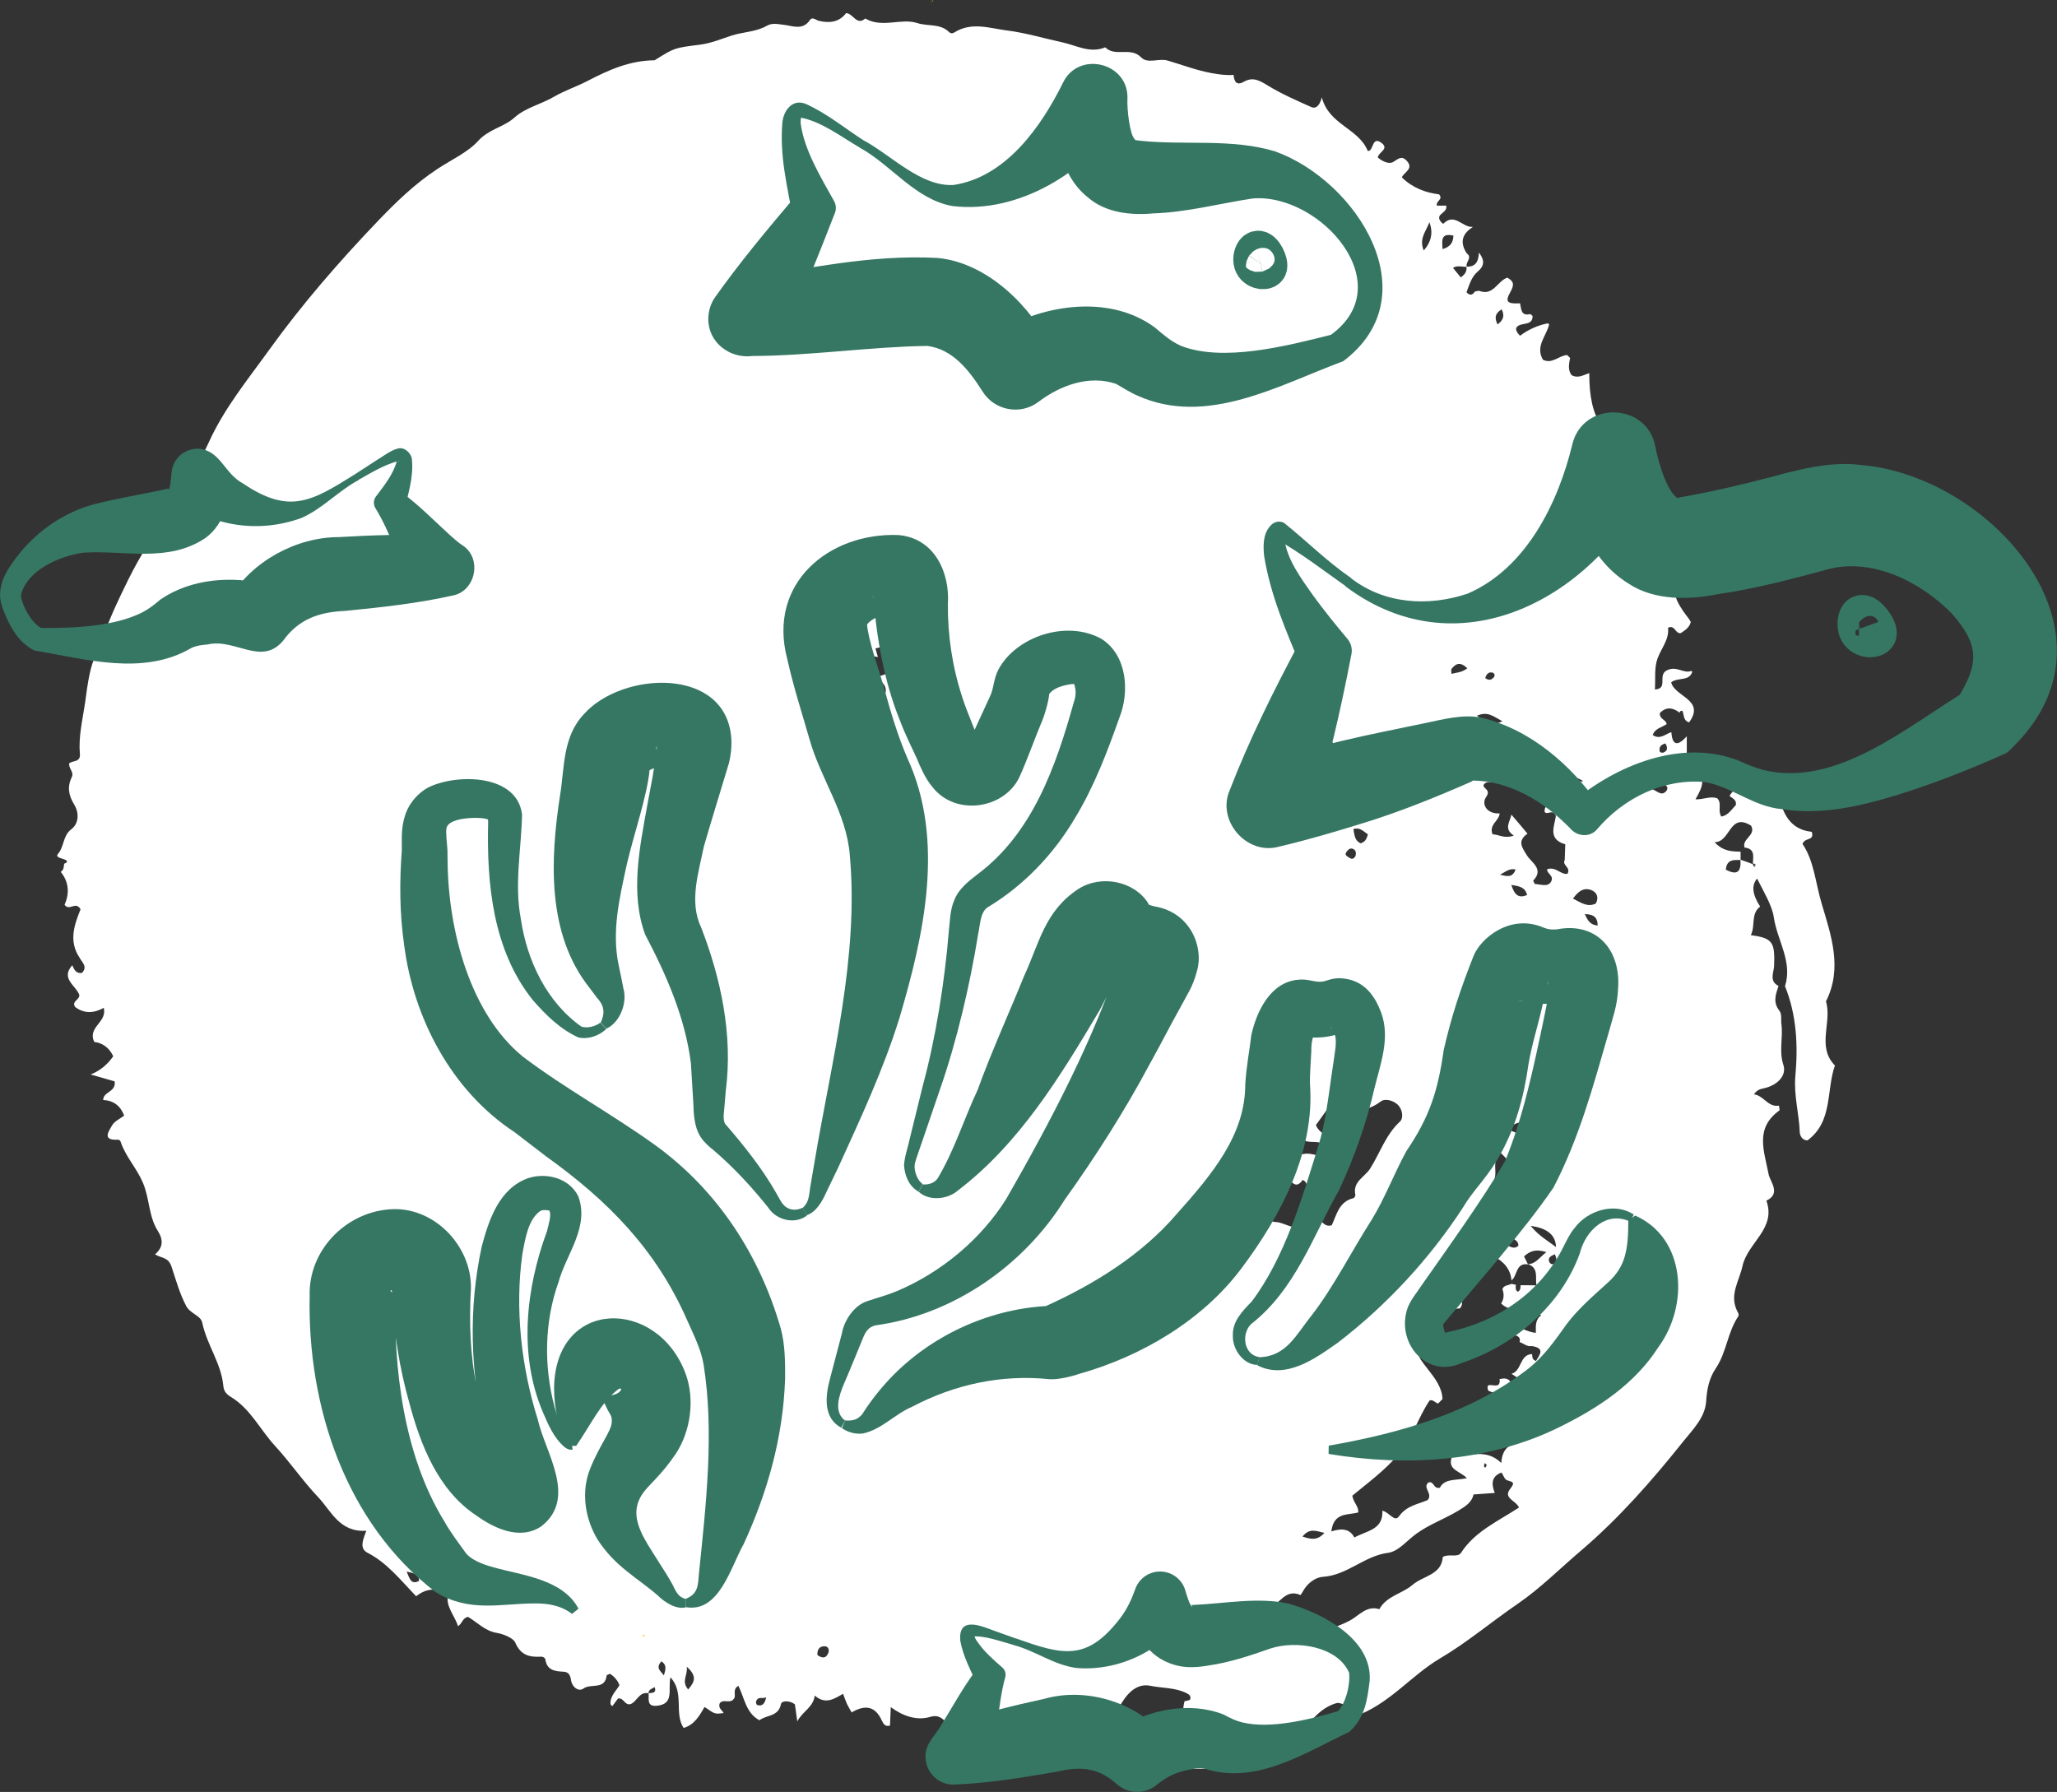
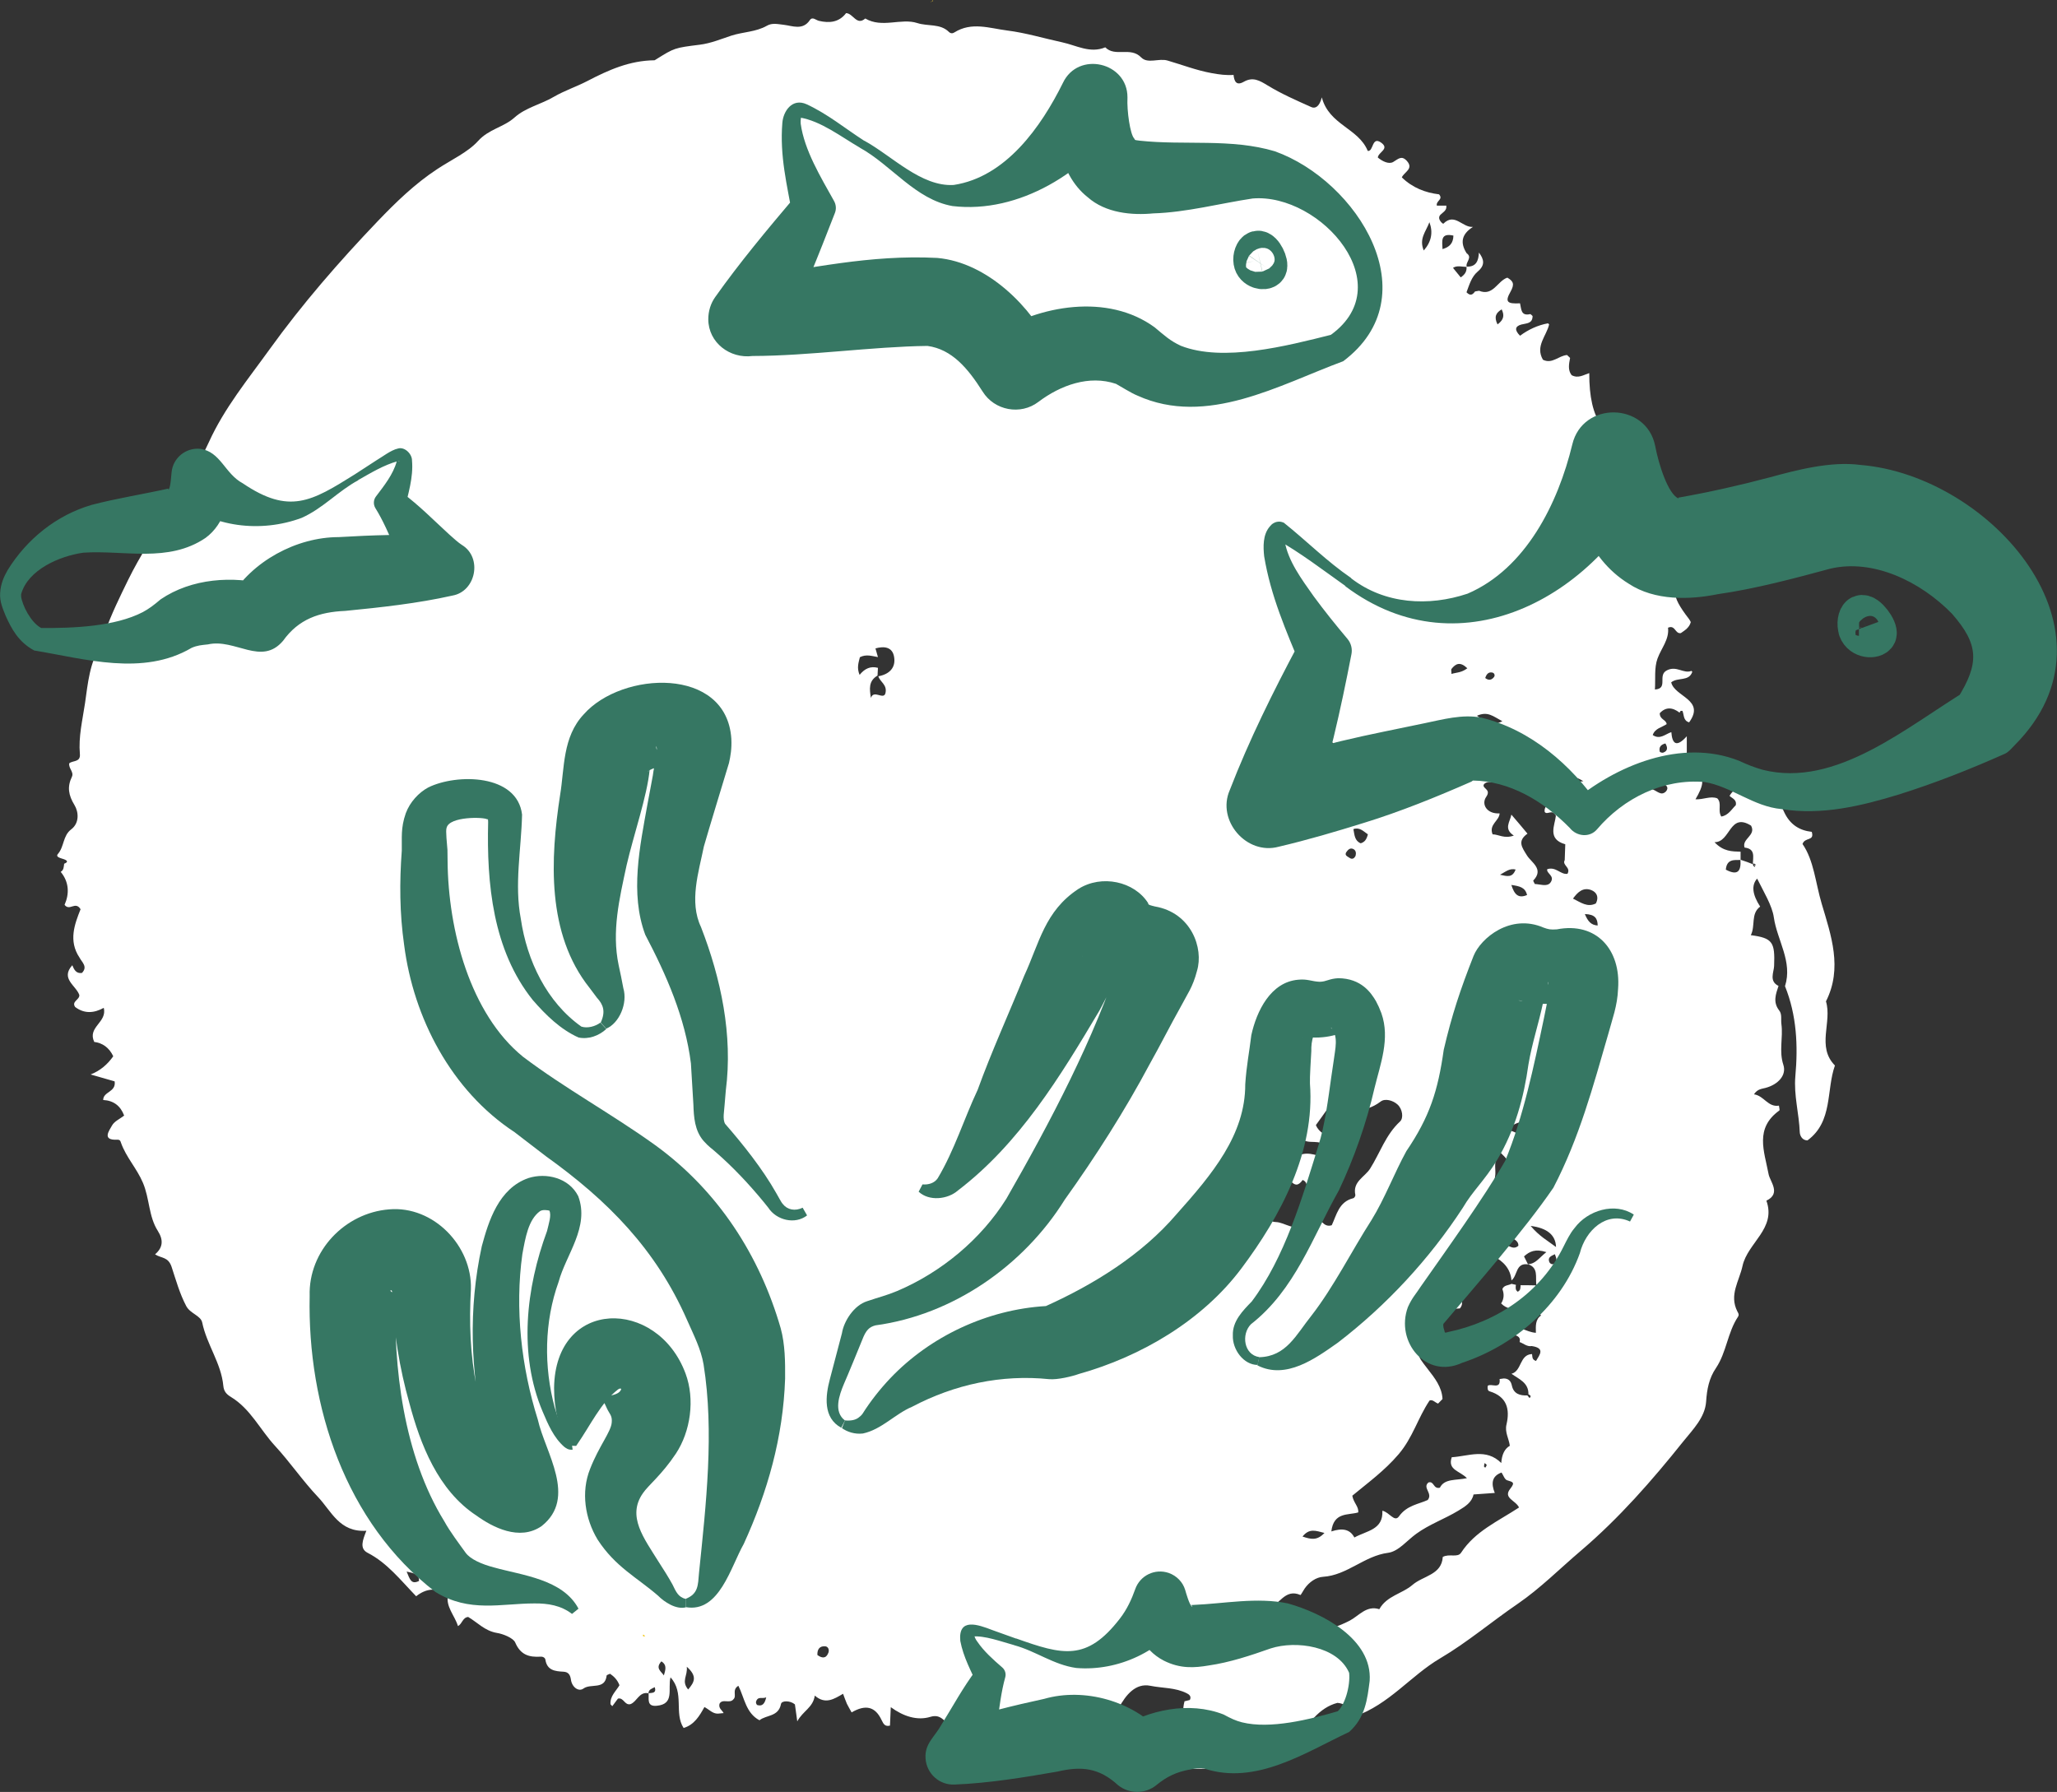
<svg xmlns="http://www.w3.org/2000/svg" id="Layer_2" data-name="Layer 2" viewBox="0 0 149.13 129.92">
  <rect x="0" y="0" width="149.13" height="129.92" fill="#333333" stroke="none" />
  <defs>
    <style>
      .cls-1 {
        fill: #367763;
      }

      .cls-2 {
        fill: #f3cd32;
      }

      .cls-3 {
        fill: none;
        stroke: #367763;
        stroke-linecap: round;
        stroke-linejoin: round;
        stroke-width: 3px;
      }

      .cls-4 {
        fill: #fff;
      }
    </style>
  </defs>
  <g id="Layer_1-2" data-name="Layer 1">
    <g>
      <path class="cls-4" d="M89.43,5.43c.05.46.2.81.74.5.67-.38,1.15-.09,1.74.27,1,.61,2.08,1.08,3.15,1.56.28.13.59,0,.77-.7.53,2.01,2.65,2.22,3.33,3.88.43.07.28-1.09.97-.6.64.46-.2.68-.24,1.08.33.28.81.51,1.12.32.37-.22.6-.49.98-.08.53.58-.19.81-.36,1.2.78.76,1.71,1.11,2.7,1.23.33.38-.24.46-.16.82h.7l-.02-.02c.07.36-.22.48-.42.68-.29.31.19.68.21.65.83-.83,1.38.3,2.15.23-.84.53-.94,1.16-.46,1.91.46.32-.12.66.01.99-.34,0-.7-.13-1,.07.21.26.39.48.56.69.35-.23.45-.48.42-.78.72.03.87-.44.9-1.02.37.49.47.91-.09,1.38-.45.38-.61.97-.81,1.5.3.31.46.15.62-.06.1-.02.2-.03.29-.05,1.02.42,1.33-.71,2.05-.95.45.26.53.48.23,1.02-.42.74-.24.89.69.84.1.41.05.95.75.78.06.04.11.09.16.14,0,.57-.45.52-.82.62-.46.13-.5.4-.09.81.6-.44,1.27-.76,2.03-.9l.08.08c-.19.84-1.02,1.57-.45,2.56.67.34,1.15-.3,1.75-.34.07.07.15.14.22.21-.08.43-.18.87.11,1.25.48.26.87-.02,1.28-.15h0q-.01,2.58.86,3.75c.4.03.29-.48.58-.55l.09.07c-.04.45-.08.9.54.97,0,.08.01.15.03.22-.14.3-.38.58-.22.99.5.33.54-.73,1.01-.4.44.14.47.58.17,1.86.5.29,1.05.44,1.6.53,0,.85-.72.33-.96.65.52.84.37,1.58-.47,2.07-.46.27-.58.61-.56,1.07h0c-.34.08-.73-.09-1.06.13.24.58.69.41,1.06.47h.01c.11.42-.37.5-.46.8.32.3.69.2,1.05.15l-.02.1c-.09.31-.03.59.11.95.46-.69,1.35-.85,1.39-1.71l-.02.02c.63.16.92-.44,1.43-.67.39.29.77.57,1.33.98-1.24.33-.93,2.09-2.37,2.11-.04-.04-.09-.08-.13-.12-.07-.62,1.05-.89.45-1.73-.71.54-1.14,1.16-.97,2.09-.12.06-.4-.13-.32.19.01.06.23-.08.3-.21.1,0,.2,0,.31.01h0c.36.49.9.59,1.46.65,0,.18.02.36.03.54q-.05.52.96,1.82c.06.07.1.16.15.25-.1.4-.43.6-.72.8-.42.08-.4-.62-.93-.39.1.84-.48,1.47-.76,2.23-.25.68-.14,1.48-.19,2.25,1-.06.16-1.04.87-1.39.71-.36,1.2.27,1.78.04l.06.07c-.25.72-1.04.37-1.53.76.24,1.05,2.5,1.25,1.3,2.9-.43-.12-.36-.52-.48-.82,0-.02-.1-.02-.14,0-.04.02-.05.08-.07.12-.53-.41-1.02-.42-1.44.04,0,.47.47.46.5.79-.35.24-.84.3-1.01.79.53.36.91-.07,1.35-.21.06.82.35,1.16,1.12.3,0,.64,0,1.07,0,1.5,0,.3-.02.69.25.8,1.27.52.93,1.33.38,2.27.58.03,1.08-.26,1.58-.07.36.36.01.87.29,1.32.51-.08.75-.53,1.05-.82.09-.41-.27-.5-.45-.68.23-.39.51-.62.84-.25.77.85,1.16.44,1.44-.39.1-.29.23-.54.69-.65.24.85.61,1.66.99,2.47.42.9,1.1,1.33,2,1.43.21.7-.49.36-.67.88.83,1.2.94,2.82,1.39,4.33.68,2.29,1.53,4.67.31,7.08.46,1.51-.7,3.28.65,4.65-.64,1.79-.13,4.06-1.99,5.43-.4,0-.55-.37-.56-.59-.05-1.36-.44-2.67-.32-4.06.2-2.21.1-4.42-.75-6.53.57-1.78-.57-3.32-.81-4.99-.12-.85-.74-1.86-1.21-2.81q-.64.71.22,2.03c-.7.51-.33,1.4-.68,2.07,1.59.21,1.76.51,1.69,2.24-.02.45-.38,1.1.32,1.44-.2.6-.42,1.18.05,1.78.22.28.11.67.16,1,.13.97-.19,1.94.14,2.94.25.76-.39,1.43-1.28,1.67-.28.08-.59.07-.85.47.73.1,1.01.95,1.81.82.02.17.07.32.03.35-1.8,1.3-1.1,2.93-.78,4.62.1.53.93,1.4-.16,1.92.73,2.03-1.36,3.05-1.73,4.73-.24,1.11-.98,2.09-.38,3.29.06.12.16.23.05.4-.76,1.14-.83,2.58-1.6,3.72-.5.74-.65,1.53-.71,2.43-.08,1.15-.96,2.02-1.66,2.89-2.26,2.83-4.65,5.56-7.42,7.92-1.52,1.29-2.92,2.71-4.58,3.85-1.89,1.29-3.65,2.79-5.62,3.95-2.14,1.26-3.69,3.34-6.21,4.22-.34-.18-.35-.92-1.24-.99-1.31.34-2.19,1.53-2.9,2.82-.67-.2-.34-.77-.66-1.07-.09-.02-.23-.09-.37-.07-1.24.12-2.09,1.01-2.76,1.83-.79.97-1.88,1.26-2.81,1.26-.97,0-1.93.05-2.89.12-.24.02-.49.06-.7-.12.08-.91.48-1.56,1.64-1.68-.4-.42-1.08-.6-.77-1.25.33-.45.86-.05,1.32-.32-.32-.51-.34-1.07-.18-1.65l-.02.02c.14-.03.28-.07.4-.1.14-.27-.07-.41-.21-.48-.83-.43-1.78-.37-2.66-.55-1.06-.21-1.77.66-2.27,1.59-1.44-.58-2.1.61-2.94,1.36-.31-.41.25-.55.11-.82-.85-.56-1.94.63-2.69-.42-.89.23-1.47.88-2.04,1.59-.41-1.08-.39-1.17-2-1.43-.95-.15-1.87.25-2.66.97-.46-.22-.68-.82-1.44-.59-.97.3-1.98-.04-2.88-.7-.02.48-.04.91-.06,1.35l.02-.02c-.36.1-.48-.08-.63-.4-.46-.98-1.16-1.14-2.17-.55-.11-.21-.24-.41-.34-.62-.1-.22-.17-.45-.28-.73-.65.38-1.29.8-2.05.13-.12.87-.87,1.12-1.27,1.87-.07-.51-.12-.86-.17-1.23-.34-.29-.96-.29-1.01-.03-.18.94-1.06.78-1.56,1.18-.99-.52-1.09-1.63-1.53-2.5-.49.3-.1.73-.35.97-.27.36-.81-.07-1.02.34-.08.34.2.46.3.67l-.41.04c-.38.01-.61-.28-.98-.48-.36.65-.74,1.29-1.51,1.52-.71-1.09.08-2.55-.95-3.67-.21.84.32,1.94-1,2.06-.75.07-.55-.51-.59-.91.24-.04.59.03.45-.44-.21.11-.44.16-.46.44-.68-.13-.83.62-1.3.79-.43.11-.49-.5-.91-.4-.13.17-.27.36-.41.55-.04-.05-.09-.09-.13-.14-.05-.59.41-.96.65-1.38-.15-.39-.39-.63-.68-.83-.09.04-.24.08-.25.13-.12,1.06-1.15.55-1.68.94-.36.26-.84-.11-.91-.65-.05-.33-.17-.55-.54-.57-.6-.03-1.19-.09-1.31-.87-.02-.13-.16-.23-.34-.22-.84.05-1.46-.12-1.85-1.03-.14-.33-.91-.63-1.32-.69-.89-.15-1.41-.76-2.09-1.16-.41.04-.43.51-.74.66-.24-.78-.91-1.41-.72-2.27-.82-.54-1.58-.47-2.31.11-1.14-1.18-2.1-2.42-3.52-3.15-.6-.31-.36-.91-.09-1.6-1.95.13-2.54-1.43-3.5-2.44-1.11-1.17-2.04-2.54-3.12-3.71-1.08-1.17-1.78-2.69-3.2-3.55-.31-.19-.51-.39-.55-.8-.15-1.64-1.2-2.99-1.53-4.59-.1-.51-.86-.64-1.16-1.2-.48-.91-.75-1.9-1.06-2.84-.25-.75-.75-.61-1.2-.91.6-.51.6-1.07.2-1.7-.67-1.05-.59-2.34-1.08-3.49-.44-1.04-1.22-1.85-1.59-2.9-.04-.12-.06-.23-.28-.22-1.12.05-.58-.65-.37-1.03.17-.31.59-.49.88-.72q-.4-1.07-1.52-1.13c0-.62.95-.56.83-1.35-.49-.14-1.06-.3-1.74-.5.71-.28,1.22-.73,1.64-1.32-.3-.64-.8-.97-1.38-1.04-.51-1.09.96-1.41.69-2.47-.69.38-1.39.45-2.07-.06-.29-.41.33-.52.3-.87-.23-.69-1.39-1.18-.51-2.16.13.31.27.62.7.56.44-.46,0-.77-.18-1.12-.81-1.21-.35-2.42.08-3.5-.38-.62-.79.17-1.16-.32.35-.79.34-1.64-.28-2.39.23-.13.22-.37.25-.59h0c.26-.1.29-.21,0-.32-.21-.08-.66-.15-.45-.39.46-.53.35-1.32.96-1.78.61-.46.54-1.27.24-1.76-.44-.72-.54-1.32-.19-2.05.17-.35-.26-.62-.19-.98.26-.22.83-.06.77-.68-.11-1.24.19-2.45.37-3.66.21-1.45.33-2.99,1.19-4.27.22-.32.17-.66.28-.96.46-1.28,1.06-2.5,1.66-3.73,1.71-3.48,4.24-6.46,5.85-9.98,1.12-2.47,2.83-4.55,4.4-6.73,2.37-3.29,5.03-6.35,7.83-9.28,1.33-1.39,2.71-2.73,4.34-3.8,1-.66,2.22-1.22,2.94-2.02.79-.88,1.86-1,2.65-1.71.8-.72,1.93-.96,2.83-1.49.81-.47,1.67-.75,2.44-1.15,1.57-.82,3.09-1.49,4.87-1.51.04,0,.08-.05.13-.07,1.33-.83,1.33-.83,3.17-1.06.8-.1,1.56-.42,2.29-.66.84-.27,1.77-.26,2.56-.71.39-.23.8-.12,1.25-.07.6.07,1.36.42,1.87-.34.19-.28.44,0,.66.05.76.18,1.46.11,1.97-.56.52.02.76.94,1.39.39,1.22.72,2.6-.05,3.77.33.76.25,1.66.02,2.29.64.13.13.28.12.4.04,1.25-.79,2.56-.3,3.83-.14,1.35.17,2.66.57,4,.86,1.02.22,2.01.82,3.11.36.72.73,1.83-.07,2.6.73.48.49,1.28.04,1.92.23,1.06.31,2.09.71,3.19.91.54.1,1.06.17,1.6.13l-.02-.02ZM127.31,62.74s-.05-.09-.09-.11c-.15-.05-.19,0-.1.14.02.04.08.08.11.07.03,0,.05-.07-.15-.21.01-.5.2-1.09-.6-1.18-.22-.64.86-.88.47-1.59-1.58-.99-1.48,1.21-2.65,1.2.64.68,1.27.67,1.89.69,0,.2,0,.4,0,.6-.48,0-1-.07-1.07.7.84.45,1.12.14,1.06-.72.3.1.6.2,1.12.41ZM105.16,92.54q-.52.04-.31.38c0,.08,0,.15,0,.23-.12.08-.22.2-.36.25-.32.13-.73.22-.46.67.3.49.68.22.95-.07.22-.24.33-.59.75-.54-.15.47.57.85.11,1.4-.68.05-1.4.1-2.22.16.22.66.75,1.24.09,1.83-.04.04.15.34.23.51,0,.08.01.16.02.25-1.38.56-1.32.51-.44,1.66.48.62,1.02,1.29,1.06,2.16-.11.11-.22.22-.32.33-.22-.07-.39-.32-.62-.22-.85,1.27-1.21,2.68-2.24,3.89-1.02,1.2-2.24,2.08-3.36,3.01.09.52.48.79.43,1.21-.72.22-1.78-.05-1.95,1.38.8-.26,1.35-.17,1.67.44.91-.5,2.1-.56,2.03-1.94.52.11.88.87,1.21.4.57-.8,1.44-.88,2.08-1.18.39-.49-.41-.88.05-1.27.42-.13.34.5.83.38.33-.67,1.14-.52,1.96-.69-.51-.54-1.42-.58-1.1-1.52,1.21-.07,2.49-.68,3.59.42q.06-.93.62-1.25c-.06-.51-.38-.98-.24-1.55.26-1.12.02-2.02-1.23-2.4-.14-.04-.16-.22-.13-.4.25-.2.95.31.86-.49.1-.01.2-.03.3-.04.34,0,.52.18.59.52.13.6.59.73,1.12.71.05.06.11.12.16.19.16-.15.04-.21-.08-.27.02-.85-.69-1.1-1.23-1.49.76-.2.57-1.39,1.49-1.43.04.17-.03.4.29.5.28-.47.67-.93-.31-1.08-.35.06-.59-.19-.88-.29.19-.7-.94-.34-.79-1.08.67-.2,1.23.36,1.97.41-.01-.49-.05-.97.38-1.26-.88-.75-2.11-.05-2.9-.87.21-.32.23-.68.09-1.04.12-.3.44-.26.66-.38.11.02.21.04.32.07-.02.19-.05.37.13.5.22-.09.2-.28.21-.47.36,0,.72,0,1.09.01.04.15.09.27.26.1-.07-.05-.14-.1-.21-.16-.07-.55.17-1.23-.62-1.48.56,0,.79-.43,1.35-.87-.8-.26-1.22-.05-1.62.31.12.23.2.4.29.58-.91-.14-.75.82-1.2,1.16-.07-.85-.59-1.38-1.3-1.76.35-.16.35-.57.56-.83.43-.15.79.48,1.24.08.03-.52-.73-.5-.7-1.02.9-.83-.11-2.51,1.48-3.01-.67-1.01-1.25-1.93-2.08-2.73-.54.52-.34,1.08-.37,1.58-.03.52-.52,2.27-.72,2.24-.62-.1-.49.31-.51.61-.02.39,0,.78,0,1.1-.28.28-.5.02-.75.05-.29.3.19.85-.02.89-1.04.2-.9,1.46-1.89,1.73.29.21.45.32.6.43,0,.11.02.22.03.33ZM63.65,48.41c-.01.19-.02.38-.03.57-.67.39-.58.99-.48,1.62.2-.62.91.16,1.05-.33.16-.63-.4-.83-.51-1.24.79-.14,1.28-.62,1.14-1.41-.12-.71-.71-.79-1.35-.61.07.25.13.44.18.63-.42-.07-.85-.23-1.31.01-.09.38-.24.76-.02,1.28.38-.47.8-.65,1.33-.51ZM109.59,59.08c.38.44.75.88,1.15,1.36-.75.54-.41.98-.03,1.59.31.5,1.25.98.45,1.81-.02.02.07.15.11.25.41.02.86.21,1.12-.08.39-.51-.29-.67-.22-.99.62-.22.99.42,1.47.33.27-.47-.41-.61-.2-.99l.04-1.15c-1.33-.37-.75-1.39-.68-2.07-.25-.52-.62-.02-.81-.27-.11-.6.75-.63.68-1.23-.39-.02-.78-.04-1.16-.06-.05-.52.58-.56.58-.68-.45-1.32-.91-2.31-2.3-2.17-.52.62-1.21,1.13-1.41,1.98h0c-.27.01-.57-.09-.79.14-.2.33.56.34.16.92-.38.54.05,1.26.97,1.2-.02.54-.8.8-.51,1.52.43,0,.84.34,1.54.09-.76-.49-.27-1-.18-1.51ZM96.55,82.51v-.02c-.08.27.03.61-.42.78-.36-.85-1.28-.16-1.85-.78-.32.61-1.28.78-.71,1.8.57-.77,1.24-.73,1.97-.51.39.97-.73,1.64-.43,2.54l-.09.09c-.36-.16-.13-.69-.58-.86-.69.98-.95-.53-1.61-.28.16.91-.33,1.21-1.16,1.03-.05.58.62.5.69.92-.66.58-.6,1.36.13,1.38.69.02,1.34.73,2.13.13.2-.16.63-.16.95-.38.12-.09.37.69.98.48.35-.73.51-1.71,1.57-1.96.07-.02.16-.17.14-.24-.21-.96.68-1.29,1.07-1.9.72-1.14,1.13-2.46,2.17-3.42.27-.25.18-.9-.18-1.23-.33-.3-.9-.46-1.22-.22-1.2.92-2.53.67-3.91.61-.26.36-.53.75-.79,1.1.24.58.74.71,1.16.94ZM110.13,109.3c-.24-.53-1.18-.68-.64-1.36.38-.48.18-.49-.23-.62-.18-.06-.27-.37-.4-.56-.72.26-.76.81-.49,1.48-.57.04-1.01.07-1.54.11-.12.58-.6.87-1.11,1.18-.99.6-2.09.98-3.04,1.67-.67.48-1.29,1.28-2.04,1.38-1.73.22-2.97,1.63-4.72,1.74-.5.03-1.01.38-1.34.86-.11.16-.27.47-.3.46-1.14-.5-1.54.76-2.38,1.02-1.01.32-1.33,1.54-.79,2.65.44-.78,1.15-.57,1.8-.64,1.69-.19,3.38-.35,4.94-1.17.67-.35,1.22-1.13,2.15-.83.53-.97,1.66-1.12,2.4-1.76.77-.67,2.12-.72,2.2-2.03.47-.26,1.08.08,1.33-.31,1.01-1.55,2.65-2.26,4.19-3.27ZM111.75,84.51c.14-1.16-.37-2.14-.68-3.22-.51.02-1.04-.07-1.82.6,1.53.39,1.99,1.49,2.5,2.63ZM98.01,56.17c.45.15.76,1.1,1.26.13-.4-.71-.98-1.11-1.76-1.23-.95,1.55-.95,1.57.28,1.79.31-.17-.06-.45.21-.69ZM97.53,57.61c.37.71.68,1.37,1.46,1.12.61-.19.68-.74.4-1.32-.67-.21-1.15.41-1.85.2ZM110.97,88.88c.63.75,1.23,1.07,1.84,1.53q-.04-1.3-1.84-1.53ZM115.7,65.5c.24-.47.05-.82-.34-.97-.59-.22-.98.15-1.32.62.57.28,1.05.66,1.66.35ZM103.22,18.16q.83-.94.41-2.05c-.25.69-.77,1.18-.41,2.05ZM99.17,60.49c-.33-.22-.58-.53-1.05-.38.08.43.09.85.53,1.03.29-.09.42-.27.52-.65ZM108.92,52.29c-.68-.36-1.05-.74-1.84-.4.55.4.88.87,1.84.4ZM117.68,33.01c-.48.17-.75.45-.62.96.05.19.29.26.48.16.5-.27.42-.65.14-1.12ZM114.79,56.64c-.99-.64-1.54-.24-2.08.21.59-.06,1.18-.12,2.08-.21ZM94.43,111.4c.6.2,1.05.32,1.59-.26-.63-.16-1.09-.36-1.59.26ZM49.89,122.49c.44-.52.7-.94-.1-1.65.08.67-.42,1.02.1,1.65ZM104.58,18.06c.52-.15.78-.43.79-.98-.96-.21-.81.4-.79.98ZM96.23,55.16c.28-.56.67-.81.37-1.34-.52.24-.77.51-.37,1.34ZM109.57,64.16c.23.72.52.99,1.14.73-.13-.55-.52-.64-1.14-.73ZM59.26,119.99c.33.24.63.28.8-.17.07-.19,0-.43-.22-.46-.42-.04-.6.22-.58.63ZM119.69,57.18c.48.16.72.55,1.08.21.1-.1.16-.27.06-.39-.38-.46-.66-.03-1.14.17ZM106.38,48.45c-.53-.51-.85-.33-1.15.05-.04.06,0,.17,0,.36.36-.11.72-.08,1.15-.41ZM98.28,62.04c.05-.2.02-.4-.18-.49-.22-.1-.37.06-.48.21-.18.25.07.33.21.43.2.14.35.06.45-.15ZM108.57,23.52c.49-.36.49-.69.3-1.09-.4.24-.58.53-.3,1.09ZM114.9,66.27c.22.53.45.8.93.83-.01-.5-.18-.81-.93-.83ZM90.07,87.3c.03.64.32.73.73.75.1-.57-.2-.67-.73-.75ZM29.48,113.94c.24.58.34.96.9.68,0-.5-.32-.55-.9-.68ZM48.13,121.47c.1-.37.26-.74-.18-1.02-.46.5-.02.72.18,1.02ZM108.75,63.42c.51.11.9.24,1.13-.38-.44-.1-.69.14-1.13.38ZM120.74,53.9c-.31.08-.49.25-.41.59.01.05.17.1.24.08.37-.13.33-.39.17-.67ZM55.55,123.06c-.29.13-.61-.11-.74.32-.02.07.04.23.1.24.35.1.53-.08.64-.56ZM107.68,49.16c.24.19.46.15.63-.07.1-.12.03-.3-.12-.33-.29-.06-.43.14-.51.39ZM112.73,90.93c-.27.13-.52.22-.42.53.04.14.2.24.33.18.27-.13.23-.36.09-.7ZM117.53,41.29c-.02-.16-.1-.26-.27-.21-.07.02-.16.09-.19.16-.06.16.04.26.19.28.16.02.25-.08.27-.24ZM107.63,106.08c-.02.09-.04.16-.04.24,0,.03.06.06.09.09.04-.07.1-.13.1-.2,0-.04-.09-.08-.14-.13Z" />
      <path class="cls-2" d="M67.5.15s.1-.1.15-.15c-.01.03-.01.08-.04.09-.04.02-.09.02-.13.03l.02.02Z" />
      <path class="cls-2" d="M46.78,118.65c-.13.02-.19-.02-.17-.13,0,0,.08,0,.09.01.03.04.04.09.06.13l.02-.02Z" />
    </g>
    <g>
      <g>
        <path class="cls-1" d="M62.33,10.7c-1.36-.79-2.82-1.93-4.35-2.18,0,.03.12-.03.09,0,0,.05-.04.23-.02.45.26,1.91,1.45,3.87,2.41,5.59.16.28.18.6.07.88-1.18,3.03-2.37,6.07-3.81,8.99,0,0-2.71-4.27-2.71-4.27,4.73-.69,9.04-1.71,13.94-1.46,3.68.33,6.87,3.61,8.27,6.55,0,0-4.2-1.01-4.2-1.01,3.35-2.12,8.29-2.99,11.69-.51.72.6,1.12.98,1.9,1.34,3.06,1.2,7.65.02,10.98-.82,0,0-.34.19-.34.19,5.5-3.65-.5-10.46-5.43-10.05-2.34.35-4.81,1.01-7.2,1.08-1.56.15-3.46-.02-4.76-1.17-2.22-1.75-2.49-5.18-2.14-7.21,0,0,4.68,1.48,4.68,1.48-2.69,3.89-7.5,6.94-12.34,6.37-2.69-.47-4.43-2.97-6.72-4.23h0ZM62.66,10.2c2.01,1.1,4.12,3.35,6.48,3.21,3.78-.57,6.34-4.21,7.92-7.4,1.11-2.34,4.69-1.5,4.68,1.05-.05,1.01.2,2.67.48,2.97.12.16.03.05.05.1.03.02.13.05.36.07,3.22.35,6.63-.18,9.8.77,5.97,2.14,11.25,10.49,4.95,15.22-4.63,1.71-9.89,4.77-14.92,2.49-.45-.18-1.2-.66-1.55-.85-1.95-.66-4.03.1-5.63,1.31-1.29.98-3.18.63-4.04-.75-1.07-1.69-2.23-3.07-4-3.31-4.03.05-8.54.72-12.68.73-1.64.21-3.2-.96-3.21-2.66,0-.6.18-1.16.5-1.61,1.77-2.5,3.75-4.87,5.74-7.22,0,0-.12,1.39-.12,1.39-.41-2.29-.95-4.4-.75-6.81.07-.85.72-1.81,1.76-1.34,1.55.72,2.78,1.75,4.18,2.65h0Z" />
        <path class="cls-3" d="M90.92,18.94c.08.52.75.63.88.44.16-.24-.31-1.22-.62-1.15-.17.04-.31.42-.26.71Z" />
      </g>
      <path class="cls-1" d="M25.71,34.4l1.57-1.02c.43-.25,1.06-.75,1.57-.86.48-.15,1.03.39,1.02.87.11,1.24-.29,2.42-.55,3.6,0,0-.22-1.31-.22-1.31,1.34,1,2.32,2.02,3.47,3.07.33.3.67.6.92.76,1.5.91,1.02,3.37-.69,3.67-2.53.57-5.22.86-7.77,1.11-1.88.08-3.38.59-4.51,2.17-1.57,1.85-3.46-.19-5.45.26-.47.05-.77.07-1.18.25-3.53,2.08-7.77.79-11.41.19-1.16-.62-1.66-1.61-2.07-2.51-.21-.53-.44-1.03-.4-1.66.04-.66.27-1.18.54-1.65,1.38-2.24,3.53-3.99,6.11-4.74,1.84-.48,3.78-.78,5.55-1.18,0,.02-.05.1.02.06.14-.15.18-.99.21-1.24.1-1.04,1.03-1.8,2.07-1.7,1.49.2,1.78,1.8,3.09,2.5,3.37,2.28,4.98,1.32,8.11-.64h0ZM25.97,34.82c-1.47.79-2.55,2.04-4.11,2.73-2.94,1.09-6.45.7-8.93-1.35,0,0,3.5-1.72,3.5-1.72.38,1.53-.13,3.5-1.53,4.52-2.7,1.83-5.9.87-8.86,1.07-1.7.24-4.03,1.23-4.51,3.02,0,.14-.01.18.05.4.23.83.91,1.92,1.59,2.11,0,0-.27-.07-.27-.07,2.4.02,5.42-.1,7.45-1.15.46-.25.78-.49,1.3-.93,2.24-1.52,5.23-1.73,7.82-1.05,0,0-2.78.94-2.78.94,1.56-2.64,4.8-4.4,7.87-4.4,2.44-.14,4.75-.23,7.17-.09,0,0-1.42,3.82-1.42,3.82-1.42-1.78-1.96-4.02-3.1-5.84-.16-.27-.13-.61.05-.84.59-.78,1.24-1.59,1.5-2.53.02-.1,0-.07.11-.02.17.04.08-.03-.05,0-1.01.28-1.94.85-2.86,1.37h0Z" />
      <path class="cls-1" d="M73.51,119.27c-.94-.26-2.15-.71-3.02-.62.24-.14.06-.03.37.38.48.7,1.14,1.29,1.8,1.86.21.18.29.46.22.71-.59,2.12-.5,4.45-1.37,6.61,0,0-2.41-3.27-2.41-3.27,2.19-.76,4.31-1.27,6.6-1.77,2.93-.84,6.45.17,8.46,2.41,0,0-3.11-.24-3.11-.24,2.22-1.38,5.16-2.01,7.65-1.04.58.31.88.45,1.34.57,2.05.51,4.9-.2,7.04-.83,0,0-.24.15-.24.15.67-.45,1.07-2,.97-2.91-.84-1.94-3.85-2.36-5.68-1.77-1.45.51-2.97,1.02-4.51,1.24-1.01.17-2.05.25-3.24-.35-1.56-.8-2.27-2.47-2.29-4,0,0,3.84.76,3.84.76-1.73,2.56-4.86,4.02-7.9,3.77-1.65-.23-2.94-1.23-4.5-1.65h0ZM73.67,118.79c3.37,1.2,5.11,1.68,7.52-1.44.52-.67.86-1.42,1.11-2.13.35-1,1.43-1.52,2.43-1.18.59.21,1.02.67,1.19,1.22.08.28.3,1.04.47,1.2.08.07.06-.02-.01-.07-.07-.06-.11-.01.12-.03,2.23-.09,4.62-.58,6.87-.11,2.54.71,6.13,2.6,5.93,5.61-.17,1.3-.3,2.65-1.49,3.71-3.16,1.48-6.75,3.89-10.51,2.65-.38-.06-.61,0-1.03.07-.98.18-1.67.51-2.42,1.12-.82.68-1.99.66-2.79.02-1.37-1.26-2.65-1.4-4.39-.99-2.4.42-4.96.84-7.43.94-1.12.07-2.07-.78-2.14-1.9-.07-1.07.66-1.54,1.16-2.45.84-1.35,1.53-2.65,2.54-4,0,0,.1,1.21.1,1.21-.49-1.06-1.06-2.1-1.28-3.27-.16-1.71,1.28-1.19,2.32-.79,0,0,1.73.62,1.73.62h0Z" />
      <g>
        <path class="cls-1" d="M97.55,42.49c-1.58-1.12-3.33-2.46-4.96-3.36,0,0,.1.07.33.02.23-.08.26-.18.26-.16-.05.08-.04.1-.04.26.25,1.43,1.21,2.72,2.1,3.98.77,1.05,1.6,2.08,2.45,3.09.27.32.36.73.29,1.1-.78,4.04-1.68,8.07-2.96,11.98,0,0-3.75-4.04-3.75-4.04,1.98-.63,3.98-1.15,6-1.64,2.04-.49,4.01-.86,6.03-1.29,1.27-.26,2.72-.67,4.1-.4,3.62.88,6.52,3.47,8.49,6.29,0,0-1.97-.1-1.97-.1,3.22-2.74,7.99-4.7,12.14-3.07.69.32,1.14.49,1.73.66,5.33,1.35,10.49-3.15,14.91-5.82,0,0-.79.66-.79.66,1.61-2.57,1.56-3.92-.39-6.15-2.31-2.37-5.74-4-8.83-3.27-2.54.69-5.47,1.47-8.16,1.85-2.01.41-4.56.49-6.45-.76-3.06-1.89-4.12-5.47-4.26-8.67,0,0,6.13.68,6.13.68-3.81,8.71-13.94,14.55-22.42,8.17h0ZM97.96,41.93c2.45,1.89,5.63,2.05,8.44,1.11,4.23-1.82,6.56-6.55,7.59-10.82.75-3.15,5.34-3.06,6,.07.27,1.44.96,3.54,1.7,3.85.01-.02-.04-.05-.01-.06,2.21-.39,4.44-.89,6.62-1.47,1.95-.53,4.43-1.19,6.59-.9,9.42.77,19.4,12.05,11.18,20.31-.24.24-.47.54-.79.66-2.45,1.09-4.97,2.09-7.61,2.92-2.71.83-5.6,1.53-8.51,1.06-2.03-.18-3.63-1.63-5.56-1.96-2.99-.27-5.89,1.15-7.82,3.43-.53.62-1.48.52-1.97-.1-1.94-1.98-4.39-3.4-7.01-3.44-.08.03-.06.05-.15.09-2.5,1.1-5.17,2.18-7.74,2.97-2.05.64-4.12,1.25-6.21,1.74-2.33.63-4.5-1.9-3.55-4.09,1.41-3.65,3.16-7.17,5-10.62,0,0,.18,1.69.18,1.69-1.09-2.64-2.2-5.14-2.68-8.04-.07-.67-.11-1.56.41-2.16.05-.04.13-.21.45-.32.31-.08.49.02.57.05,1.7,1.36,3.1,2.79,4.88,4.01h0Z" />
        <path class="cls-3" d="M134.77,45.61c.24.65,1.11.64,1.23.37.14-.33-.71-1.49-1.07-1.33-.2.09-.28.6-.15.96Z" />
      </g>
      <g>
        <path class="cls-1" d="M91.18,98.96c-1.02,0-1.84-1.12-1.8-2.14-.04-1.03.72-1.79,1.37-2.46,2.39-3.17,3.67-7.53,4.84-11.33.45-1.38.72-3.46.92-4.9,0,0,.18-1.22.18-1.22.11-.88.36-1.74-.17-2.4-.04-.04-.04,0,.06.09.12.08.22.21.68.21.45-.07.18,0-.13.12-.64.23-1.34.32-2.01.29-.33-.02-.63-.06-.72-.06-.04,0-.02.01.13,0,.12,0,.34-.06.47-.13.21-.07.46-.41.4-.3-.05.09-.14.27-.17.37-.13.32-.17.75-.16,1.1-.03.55-.12,1.93-.1,2.35.38,4.95-2.13,9.62-4.96,13.4-2.84,3.8-7.29,6.4-11.78,7.66-.47.17-1.55.44-2.18.38-3.42-.35-6.83.37-9.92,2-1.24.52-2.21,1.65-3.57,1.94-.6.07-1.14-.12-1.52-.39,0,0,.22-.56.22-.56.4.04.74-.02.97-.19.11-.08.23-.18.31-.3.56-.89,1.26-1.78,2-2.56,2.9-3.05,7.04-4.99,11.29-5.24,3.5-1.58,6.95-3.72,9.46-6.65,2.58-2.89,5-5.76,4.99-9.43.09-1.36.29-2.31.44-3.56.38-1.73,1.39-3.85,3.4-4.02.67-.07.99.13,1.56.15.5-.01.65-.22,1.34-.26,1.68.01,2.39,1.07,2.74,1.67.19.36.23.46.39.87.65,1.84-.08,3.7-.5,5.43-.57,2.5-1.48,5.09-2.58,7.41-1.92,3.4-3.17,7.2-6.38,9.71-.71.72-.52,2.22.61,2.38,0,0-.13.59-.13.59h0Z" />
        <path class="cls-1" d="M118.17,88.56c-1.72-.79-3.22.66-3.63,2.29-1.35,3.78-4.76,6.71-8.55,7.96-2.59,1.2-4.85-1.52-3.92-4.04.31-.7.6-.97.93-1.49,1.82-2.6,4.58-6.43,6.13-9.13,1.32-3.21,2.07-6.84,2.8-10.31.23-1.21.47-1.95.3-2.62-.01-.08-.07,0,.12.37.17.46,1.09.96,1.52.93.39,0,.11.02-.15.09-.91.21-2.24.25-3.22,0-.29-.08-.62-.12-.23-.04.34.08,1.09-.12,1.36-.36.3-.23.41-.44.42-.44.02-.02-.08.41-.16.84-.35,1.67-.82,3.01-1.08,4.57-.33,2.35-.94,4.71-2.3,6.97-.93,1.5-1.74,2.19-2.46,3.42-2.42,3.71-5.52,7.06-9.05,9.77-1.63,1.15-3.77,2.71-5.84,1.65,0,0,.13-.59.13-.59,1.97-.05,2.67-1.62,3.8-3.03,1.62-2.09,2.92-4.7,4.34-6.91.96-1.55,1.65-3.4,2.53-5,1.69-2.49,2.29-4.37,2.71-7.35.59-2.53,1.2-4.36,2.16-6.8.52-1.3,2.68-3.09,5.07-2.06.36.13.49.16.97.13,2.87-.56,4.65,1.48,4.44,4.3-.05,1.27-.42,2.19-.71,3.28-1.1,3.8-2.1,7.54-3.98,11.15-2.15,3.14-5.52,6.96-7.93,9.82-.04.04-.09.07-.03.35l.07.24s.01.04.01.06c.01.07.18.02.22,0,3.58-.74,6.77-2.88,8.41-6.23.19-.37.44-.91.78-1.31.95-1.29,2.92-1.9,4.3-.98,0,0-.29.53-.29.53h0Z" />
-         <path class="cls-1" d="M96.34,104.81c5.11-.89,10.25-2.35,14.37-5.51,1.21-.93,2.01-2.1,2.87-3.3.86-1.15,2.06-2.16,3.03-3.05,1.24-1.14,1.44-2.35,1.44-4.48,0,0,.5-.34.5-.34,3.67,1.63,3.92,6.5,1.68,9.54-1.68,2.63-4.29,4.36-6.98,5.7-5.2,2.64-11.3,2.98-16.93,2.04,0,0,.01-.6.01-.6h0Z" />
        <path class="cls-1" d="M41.52,105.1c-.32.04-.48-.11-.61-.2-.77-.67-1.18-1.64-1.57-2.56-1.76-4.17-1.21-8.94.32-13.09.13-.56.33-1.13.17-1.48-.16-.03-.47-.09-.68.04-.85.62-1.06,1.93-1.28,3.12-.55,3.93-.08,8.19,1.12,11.99.53,2.38,2.88,5.66.28,7.72-1.61,1.12-3.58.07-4.73-.76-2.79-1.83-4.07-5.18-4.86-8.15-.72-2.54-1.14-5.17-1.25-7.8,0,0-.02-.3-.01-.32-.01-.04-.09-.1-.11-.05.04.23.54.18.49.21-.03.02-.13.09-.15.13-.04.04.03.02.04-.09-.19,5.23.55,11.68,3.53,16.5.4.73,1.05,1.59,1.54,2.27.33.45,1.12.82,2.09,1.07,1.99.56,4.96.84,6.09,2.98,0,0-.47.38-.47.38-.81-.62-1.74-.77-2.73-.76-2.4,0-4.71.69-7.17-.83-6.53-5.02-9.29-13.49-9.12-21.46-.1-3.28,2.57-6.03,5.76-6.28,3.23-.28,6.03,2.67,5.93,5.79-.13,2.37-.06,4.76.42,7.09.47,2.17.9,4.39,2.65,5.73.3.26.69.48.72.5-.28-.04-.63-.03-1.09.27-.35.23-.58.64-.63.85-.06.22-.04.28-.04.28-.12-1.19-.75-2.86-1.03-4.21-1.03-4.5-1.2-9.08-.21-13.63.49-1.81,1.22-4.19,3.38-4.94,1.29-.41,2.94-.02,3.61,1.31.84,2.24-.89,4.24-1.42,6.21-1.04,2.88-1.09,6.15-.28,9.13.24.82.61,1.95,1.21,2.47,0,0,.09.59.09.59h0Z" />
        <path class="cls-1" d="M49.73,116.53c-.71.19-1.58-.39-2.02-.84-1.55-1.34-3.09-2.08-4.38-4.06-.92-1.52-1.22-3.46-.55-5.13.65-1.67,1.52-2.69,1.57-3.37.05-.5-.17-.63-.34-1-.13-.26-.26-.57-.37-.81-.02-.07-.03-.1.05-.11.07-.02.26.04.63-.04.28-.07.6-.16.71-.43.01-.1-.1-.09-.23,0-1.28,1-1.95,2.54-3.03,4.09,0,0-.6-.02-.6-.02-.68-1.29-1-2.66-1-4.18.08-6.53,7.48-6.56,9.53-1.05.7,1.88.36,4.21-.7,5.81-1.03,1.55-2,2.29-2.39,2.87-1.18,1.68.09,3.28,1.13,4.96.34.53.69,1.07,1.01,1.65.28.58.43.92.97,1.06,0,0,0,.6,0,.6h0Z" />
        <path class="cls-1" d="M43.95,74.61c-.54.49-1.28.76-2.01.61-1.31-.59-2.36-1.62-3.31-2.71-2.91-3.63-3.35-8.46-3.24-12.92,0-.22-.06-.35-.02-.19-.02,0,0,.02-.05,0-.26-.17-2.73-.22-2.94.61-.09.2.04,1.26.06,1.61,0,0,.01.8.01.8.04,5.04,1.64,11.08,5.46,14.19,3.01,2.28,6.46,4.16,9.6,6.42,4.55,3.3,7.57,8,9.09,13.27.32,1.17.33,2.46.32,3.65-.14,4.24-1.27,8.21-3,11.99-.94,1.65-1.77,5.01-4.2,4.58,0,0-.01-.6-.01-.6.92-.37.89-.97.97-1.9.51-4.97,1.11-10.2.33-15.09-.19-1.12-.7-2.1-1.19-3.21-2.26-5.15-5.76-8.68-10.24-11.89,0,0-2.28-1.75-2.28-1.75-4.58-3.01-7.32-8.27-8-13.57-.33-2.3-.34-4.57-.17-6.84.02-.93-.09-1.62.29-2.71.3-.81.94-1.5,1.63-1.87,2.07-1.02,6.45-.98,6.8,1.97-.06,2.55-.57,5.05-.09,7.56.44,3.02,1.88,6.04,4.39,7.81.44.14,1.01-.01,1.38-.29,0,0,.4.44.4.44h0Z" />
        <path class="cls-1" d="M58.51,88.12c-.87.68-2.22.35-2.81-.56,0,0-.32-.4-.32-.4-1.07-1.3-2.25-2.56-3.51-3.65-.27-.25-.46-.34-.86-.79-.65-.75-.71-1.73-.74-2.64-.04-.61-.14-2.35-.18-2.99-.42-3.32-1.77-6.39-3.31-9.32-1.12-3-.39-6.4.16-9.46,0,0,.39-2.09.39-2.09.1-.82.4-1.69.25-2.13-.01.03-.04.35.36.81.37.39.64.42.63.45-.31.14-1.35.31-1.59.58,0,.05.1-.1.12-.14-.18,1.92-1.16,4.72-1.67,6.93-.53,2.46-1.09,4.8-.58,7.25.09.37.27,1.3.34,1.67.33,1.11-.3,2.55-1.24,2.94,0,0-.4-.44-.4-.44.37-.8.19-1.3-.27-1.8-.13-.18-.41-.54-.54-.72-3.12-3.92-2.85-9.35-2.13-14,.32-1.92.16-4.18,1.71-5.83,2.77-3.14,10.35-3.49,10.7,1.76.04.73-.06,1.28-.17,1.77-.4,1.32-1.46,4.79-1.82,6.05-.38,1.87-1.08,4.01-.21,5.84,1.45,3.73,2.32,7.84,1.8,11.85,0,0-.09,1.07-.09,1.07-.02.4-.16,1,.04,1.35,1.3,1.49,2.71,3.26,3.7,5.01,0,0,.26.46.26.46.08.14.14.25.23.35.32.41.88.53,1.43.26l.3.52h0Z" />
-         <path class="cls-1" d="M66.61,86.41c-.72-.42-1.01-1.14-1.07-1.93.05-.7.3-1.34.43-1.98,0,0,.92-3.74.92-3.74.96-3.55,1.6-7.59,1.9-11.27.09-.74.08-1.52.4-2.24.32-.82,1.04-1.37,1.7-1.88,3.94-2.95,5.64-7.73,6.95-12.42.22-.6.16-1.06-.02-1.51-.03-.03.02.07.07.11.14.07-.12,0-.56.11-.55.12-.97.28-1.29.68-.03.05-.07.12-.01.02.04-.08.06-.16.04-.06-.05.58-.35,1.63-.63,2.24-.47,1.13-1.03,2.71-1.54,3.81-1.1,2.32-4.67,2.86-6.33.67-.49-.58-.87-1.46-1.12-2.07-.39-.85-.87-1.8-1.2-2.7-1.15-2.82-1.68-5.93-1.94-8.95-.02-.15-.11-.13.12.27.06.09.14.19.22.27.17.23.88.52.99.49.16.02.03.02-.12.07-.97.24-1.6.7-1.66.9.14,1.29.79,3.01,1.25,4.63.45,1.66,1,3.48,1.68,5.05,2.74,5.96,1.19,12.83-.57,18.79-1.19,3.83-2.83,7.31-4.46,10.9,0,0-.84,1.74-.84,1.74-.26.59-.71,1.46-1.43,1.69,0,0-.3-.52-.3-.52.47-.44.45-.86.55-1.5,0,0,.33-1.94.33-1.94,1.23-7.29,3.21-14.77,2.54-22.14-.24-3.07-2.12-5.53-2.93-8.43-.56-1.96-1.12-3.64-1.61-5.81-1.44-5.5,3.05-9.15,8.04-8.97,2.67.21,3.76,2.77,3.61,4.98-.02,2.32.33,4.62,1.06,6.83.35,1.09.91,2.31,1.29,3.38.01.02.09.19.09.2-.26-.36-.99-.31-1.1.04.09-.19,1.67-3.65,1.7-3.7.31-.62.24-1.23.63-1.99,1.27-2.36,4.9-3.62,7.45-2.22,1.91,1.2,2.04,3.88,1.33,5.68-.85,2.4-1.82,5-3.24,7.33-1.53,2.59-3.68,4.87-6.34,6.47-.54.37-.53,1.31-.67,1.9-.6,3.73-1.56,7.83-2.8,11.37,0,0-1.25,3.66-1.25,3.66-.11.35-.52,1.42-.56,1.74-.04.48.21,1.14.58,1.38,0,0-.28.53-.28.53h0Z" />
        <path class="cls-1" d="M61,103.52c-1.35-.72-1.16-2.32-.83-3.55.17-.66.68-2.61.87-3.31.14-.88.87-2.02,1.82-2.32.91-.31,1.39-.41,2.18-.74,3.21-1.36,6.08-3.75,7.92-6.69,3.16-5.51,6.41-11.66,8.33-17.65-.21.53.25,1.51.82,1.88.6.39.73.33.62.34-1.23-.07-2.67-.66-3.63-1.53-.28-.24-.55-.54-.63-.63-.04-.04-.01,0,.18.17.56.55,1.99.79,2.73.29.36-.23.24-.19.17-.06-.54.87-1.33,2.63-1.85,3.56-2.85,4.8-5.8,9.63-10.25,13.03-.74.65-2.09.8-2.85.09,0,0,.28-.53.28-.53.44.04.87-.1,1.1-.44,1.21-2.02,1.91-4.32,2.9-6.42.99-2.74,2.31-5.64,3.37-8.26,1.1-2.37,1.48-4.69,3.93-6.3,1.69-1.07,4.06-.55,5.06,1.03-.02.13.18.16.49.24,2.63.45,3.55,3.02,3.05,4.67-.31,1.2-.71,1.69-1.18,2.6-.77,1.37-1.47,2.77-2.24,4.14-1.8,3.38-3.95,6.75-6.17,9.85-2.98,4.79-8.11,8.35-13.72,9.11-.45.12-.69.34-.96,1.05-.25.62-1.05,2.57-1.32,3.18-.35.83-.78,2.03.07,2.67,0,0-.28.53-.28.53h0Z" />
      </g>
    </g>
  </g>
</svg>